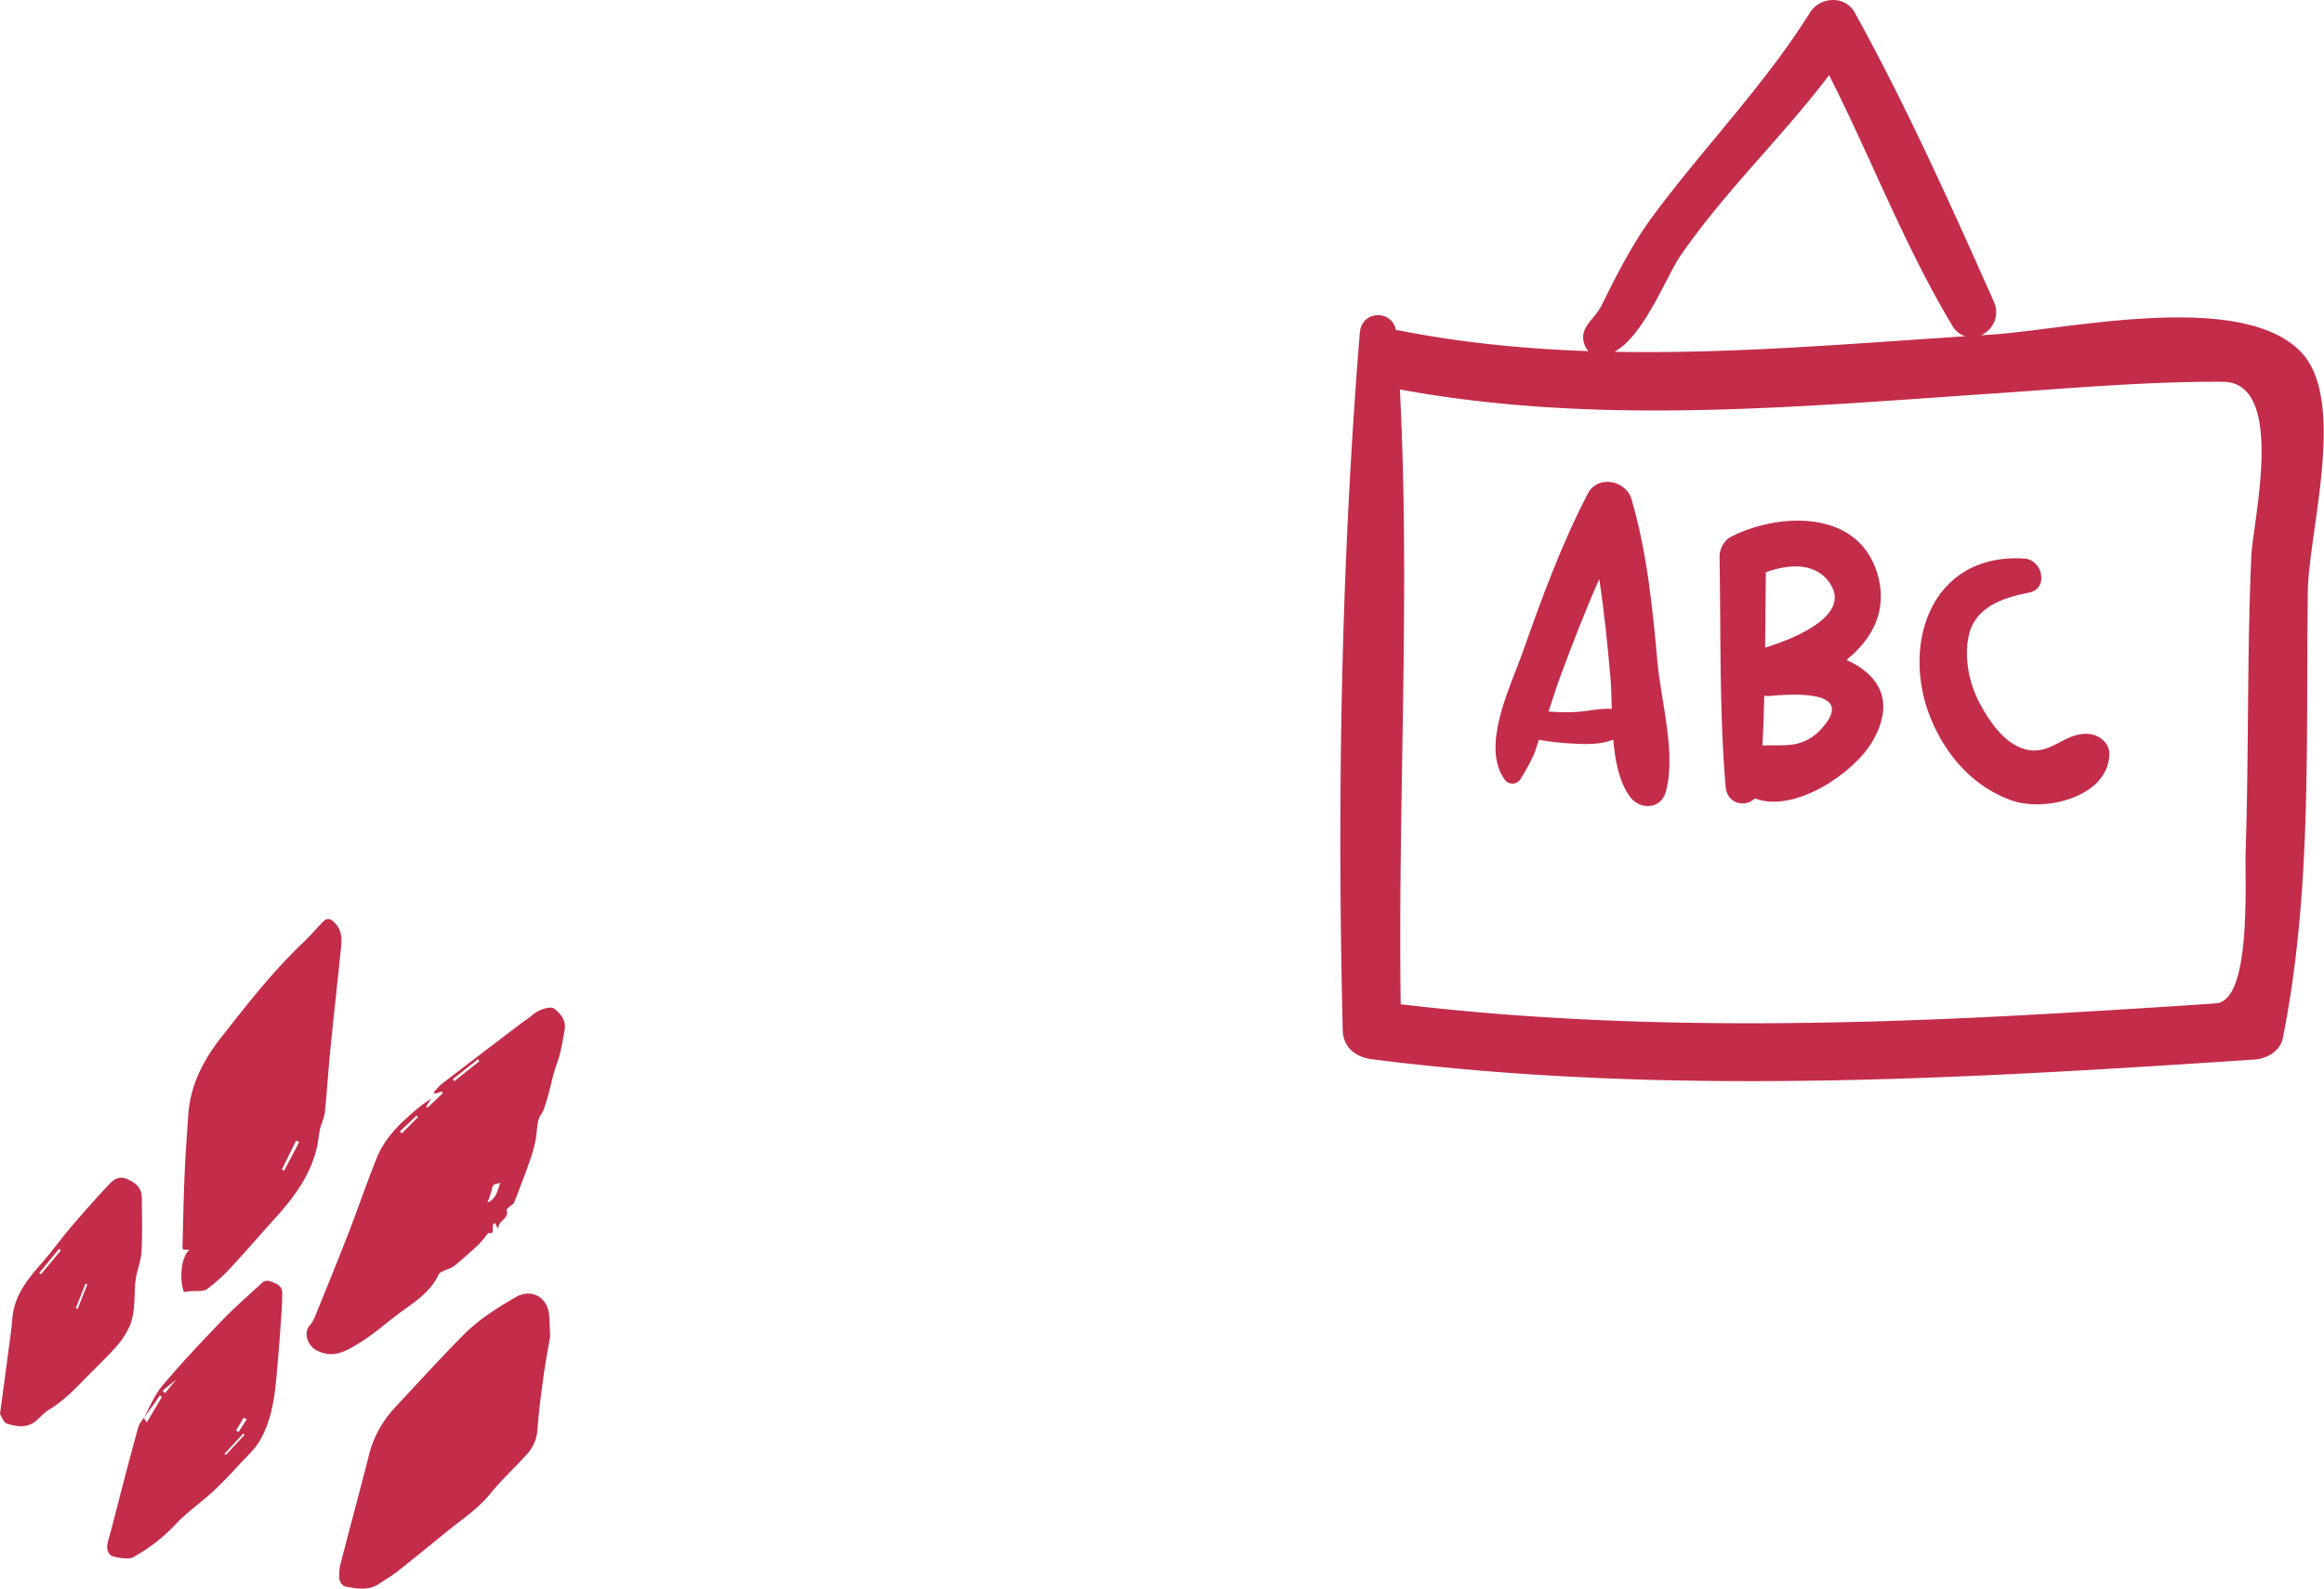
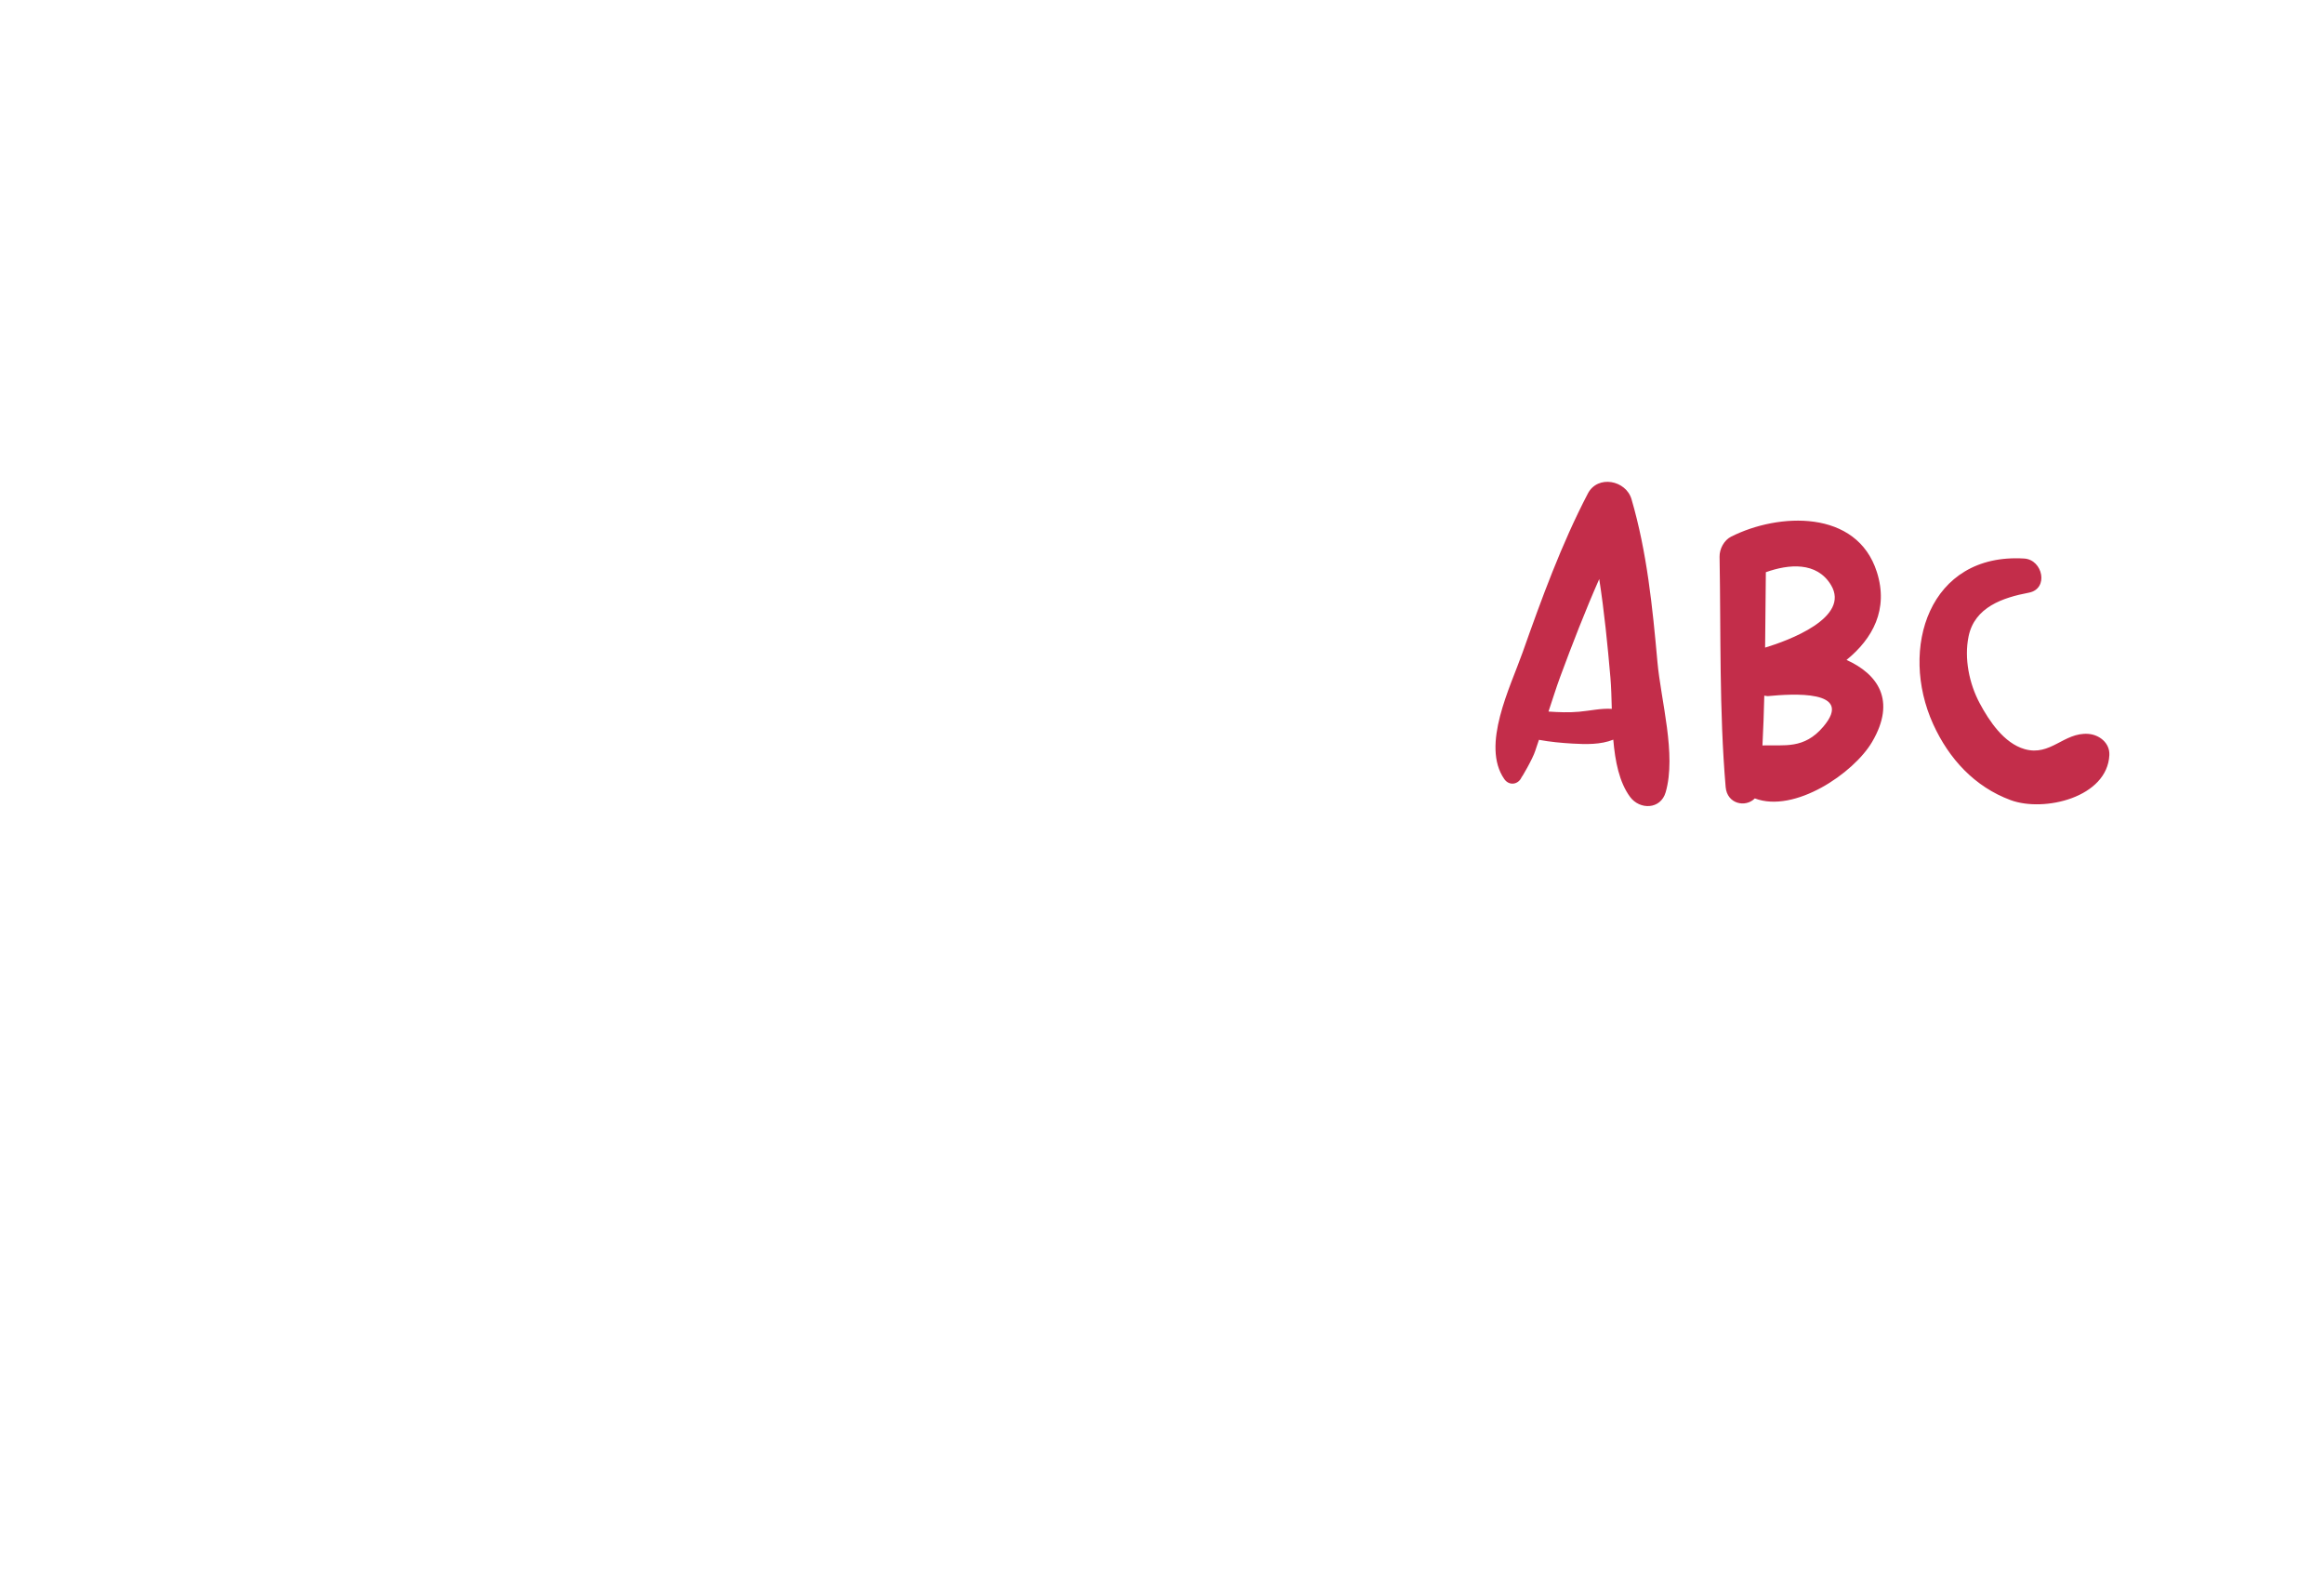
<svg xmlns="http://www.w3.org/2000/svg" fill="none" viewBox="0 0 215 147">
-   <path fill="#C32D4A" d="M46.083 113.683l-.282-.548c-.507.075.166 1.14-.629.896-.281.384-.586.75-.912 1.097a40.485 40.485 0 01-2.226 1.955c-.303.242-.718.335-1.076.508-.126.061-.297.127-.347.239-.708 1.528-2.002 2.444-3.312 3.374-1.36.962-2.597 2.125-4.012 2.989-1.192.73-2.455 1.551-4.036.685-.79-.435-1.205-1.594-.597-2.285.202-.237.365-.506.481-.797 1.053-2.606 2.123-5.212 3.141-7.837.884-2.277 1.666-4.599 2.581-6.865.59-1.464 1.623-2.657 2.784-3.698a16.848 16.848 0 012.262-1.796l-.468.738.108.122 1.426-1.341-.098-.162-.631.207-.11-.114c.2-.266.425-.513.67-.739 2.46-1.894 4.933-3.77 7.403-5.65.326-.248.687-.458.99-.729.568-.515 1.704-.93 2.088-.632.64.494 1.118 1.134.947 2.02-.194 1.009-.334 2.045-.689 2.999-.526 1.45-.72 2.996-1.292 4.428-.09.232-.276.423-.368.651-.08.233-.133.475-.158.72-.076.505-.097 1.026-.21 1.523-.143.63-.324 1.251-.542 1.859-.45 1.262-.929 2.516-1.418 3.762-.05.133-.263.2-.376.311-.114.112-.33.266-.306.34.269.834-.781.92-.786 1.77zm.242-4.373c-.182.297-.697.042-.79.566a8.52 8.52 0 01-.444 1.357c.855-.345.947-1.198 1.234-1.934v.011zm-4.43-9.49l.118.194 2.339-1.86-.14-.18-2.317 1.846zm-4.91 4.83l.185.186 1.502-1.515-.129-.133-1.557 1.462zm-19.972 14.854c-.471-1.313-.205-3.372.526-3.898l-.6-.032a.802.802 0 01-.058-.196c.06-2.237.1-4.477.195-6.711.076-1.826.216-3.645.334-5.468.174-2.8 1.397-5.144 3.089-7.293 2.396-3.047 4.78-6.11 7.595-8.767.623-.595 1.178-1.262 1.786-1.876.323-.327.592-.38 1.013.016.69.651.752 1.422.668 2.248-.32 3.188-.681 6.36-.997 9.546-.192 1.931-.308 3.87-.51 5.802-.056.531-.327 1.033-.448 1.562-.12.529-.155 1.119-.281 1.666-.581 2.54-2.06 4.554-3.749 6.44-1.373 1.506-2.689 3.055-4.08 4.548-.706.792-1.49 1.51-2.34 2.142-.386.265-1.051.146-1.578.202l-.565.069zm10.662-13.858l-.281-.154-1.316 2.683.203.109 1.394-2.638zm23.223 17.968c-.182 1.062-.437 2.391-.621 3.719-.221 1.618-.434 3.244-.553 4.873a3.737 3.737 0 01-.997 2.332c-1.105 1.217-2.325 2.333-3.357 3.608-1.152 1.424-2.646 2.391-4.033 3.52-1.51 1.225-3.01 2.455-4.535 3.659-.545.427-1.152.776-1.728 1.163-1.005.681-2.105.449-3.157.25-.221-.042-.506-.459-.527-.725a4.458 4.458 0 01.148-1.499c.842-3.267 1.73-6.519 2.56-9.79a9.857 9.857 0 012.336-4.418c2.104-2.261 4.19-4.556 6.366-6.759 1.434-1.453 3.157-2.561 4.925-3.576 1.386-.797 2.875-.048 3.065 1.56.063.603.06 1.206.108 2.083zm-37.611 7.548c.576-1.013 1.018-2.144 1.755-3.019 1.73-2.048 3.57-4.003 5.43-5.935 1.204-1.254 2.515-2.391 3.798-3.576a.724.724 0 01.6-.156c.555.191 1.247.374 1.24 1.113 0 1.307-.124 2.614-.216 3.921-.09 1.265-.203 2.529-.313 3.794-.18 2.054-.49 4.097-1.518 5.901-.492.866-1.287 1.559-1.97 2.303a46.857 46.857 0 01-2.232 2.303c-.607.58-1.278 1.09-1.915 1.637-.523.416-1.023.859-1.5 1.328a15.875 15.875 0 01-4.196 3.295c-.339.178-1.867 0-2.088-.284-.403-.497-.23-1.018-.074-1.573.426-1.504.79-3.029 1.187-4.541.502-1.91 1.004-3.817 1.533-5.72a3.46 3.46 0 01.49-.797c.089.12.176.239.292.401l1.391-2.361-.202-.125c-.166.247-.324.497-.498.738-.336.452-.66.901-.994 1.353zm1.752-2.53l.226.226 1.466-1.769.09.095-1.782 1.448zm5.727 5.845l.13.096 1.728-1.86-.121-.114-1.737 1.878zm2.055-3.188l-.282-.154-.702 1.185.229.133.755-1.164zM0 130.795c.31-2.312.584-4.341.85-6.376.108-.811.229-1.624.29-2.437.157-2.146 1.425-3.669 2.748-5.186.958-1.094 1.81-2.285 2.755-3.39a106.822 106.822 0 013.52-3.934c.376-.394.881-.718 1.552-.433.789.334 1.386.783 1.4 1.705.023 1.677.06 3.358-.024 5.032-.045.84-.4 1.658-.526 2.5-.127.842-.08 1.695-.169 2.537a6.042 6.042 0 01-.373 1.788 7.525 7.525 0 01-1.182 1.86c-.789.906-1.665 1.73-2.507 2.585-1.186 1.201-2.32 2.455-3.79 3.337-.48.287-.848.76-1.298 1.108-.813.632-1.752.449-2.604.188-.318-.095-.503-.68-.642-.884zm5.635-15.144l-.176-.138-1.826 2.224.158.125 1.844-2.211zm2.45 3.154l-.18-.072-.889 2.264.171.066c.295-.76.594-1.515.897-2.266v.008zm204.71-86.328c-5.68-5.68-21.727-1.947-28.66-1.522l-.864.055c1.048-.478 1.799-1.73 1.18-3.12-3.999-8.99-8.099-18.106-12.858-26.721-.899-1.628-3.219-1.487-4.152 0-4.198 6.696-9.724 12.366-14.435 18.685-1.953 2.62-3.388 5.46-4.831 8.374-.708 1.43-2.202 2.054-1.551 3.753.074.193.195.354.33.496-5.856-.204-11.706-.767-17.551-1.919-.089-.017-.171-.015-.257-.025-.388-1.92-3.177-1.845-3.347.252-1.731 21.392-2.105 43.046-1.579 64.497.04 1.61 1.208 2.504 2.693 2.693 27.107 3.441 54.488 1.836 81.657.027 1.151-.077 2.376-.765 2.623-1.996 2.726-13.628 2.118-27.49 2.312-41.31.077-5.562 3.69-17.82-.71-22.219zm-57.351-8.793c4.101-5.969 9.404-10.967 13.773-16.731 3.892 7.681 6.971 15.805 11.401 23.176.325.54.747.827 1.188.975-10.842.705-21.656 1.636-32.448 1.436 2.739-1.49 4.809-6.998 6.086-8.856zm52.829 27.81c-.4 9.116-.224 18.247-.526 27.366-.088 2.658.583 13.718-2.752 13.946-4.902.337-9.808.638-14.714.92-20.221 1.167-40.558 1.553-60.698-.836-.265-18.937.896-37.952-.075-56.867 18.132 3.336 36.341 1.632 54.627.393 7.101-.48 14.369-1.139 21.488-1.106 5.916.028 2.793 12.895 2.65 16.184z" />
  <path fill="#C32D4A" d="M153.332 61.201c-.451-5.044-.969-10.152-2.396-15.028-.514-1.758-3.124-2.275-4.037-.527-2.444 4.683-4.278 9.72-6.035 14.691-1.144 3.235-3.867 8.61-1.698 11.723.462.663 1.33.514 1.619-.212-.089.225 1.027-1.677 1.251-2.415.102-.337.232-.665.337-1.002 1.026.19 2.074.288 3.106.347 1.228.071 2.609.108 3.771-.363.168 1.999.551 3.933 1.55 5.291.894 1.217 2.832 1.183 3.297-.43 1.008-3.5-.441-8.455-.765-12.075zm-7.256 4.632c-.947.084-1.884.046-2.821-.018.368-1.083.699-2.178 1.098-3.252 1.119-3.017 2.291-6.044 3.597-9.005.468 3.027.771 6.078 1.037 9.141.074.855.096 1.837.125 2.866-1.026-.06-1.967.173-3.036.268zm24.752-4.793c2.413-1.963 3.91-4.671 2.806-8.134-1.855-5.816-9.098-5.484-13.488-3.266-.654.33-1.076 1.137-1.064 1.854.126 7.08-.038 14.244.563 21.301.135 1.582 1.848 1.923 2.699 1.053 3.656 1.397 9.143-2.315 10.851-5.227 2.266-3.862.5-6.285-2.367-7.581zm-1.442-6.936c1.84 3.033-3.988 5.165-6.091 5.797.02-2.329.038-4.655.069-6.975 2.126-.758 4.707-.988 6.022 1.178zm-.716 13.12c-1.781 2.096-3.589 1.659-5.62 1.724.078-1.532.135-3.067.17-4.605.128.011.236.054.377.04 2.121-.2 8.021-.626 5.073 2.842zm24.516.656c-2.256-.156-3.48 2.097-5.882 1.41-1.917-.548-3.281-2.604-4.16-4.249-.971-1.816-1.443-4.144-1.026-6.175.557-2.712 3.162-3.586 5.578-4.047 1.872-.357 1.292-3.05-.427-3.157-8.824-.544-11.592 8.353-8.427 15.317 1.455 3.2 3.831 5.793 7.163 7.026 3.112 1.151 8.956-.254 9.137-4.167.053-1.12-.931-1.887-1.956-1.957z" />
</svg>